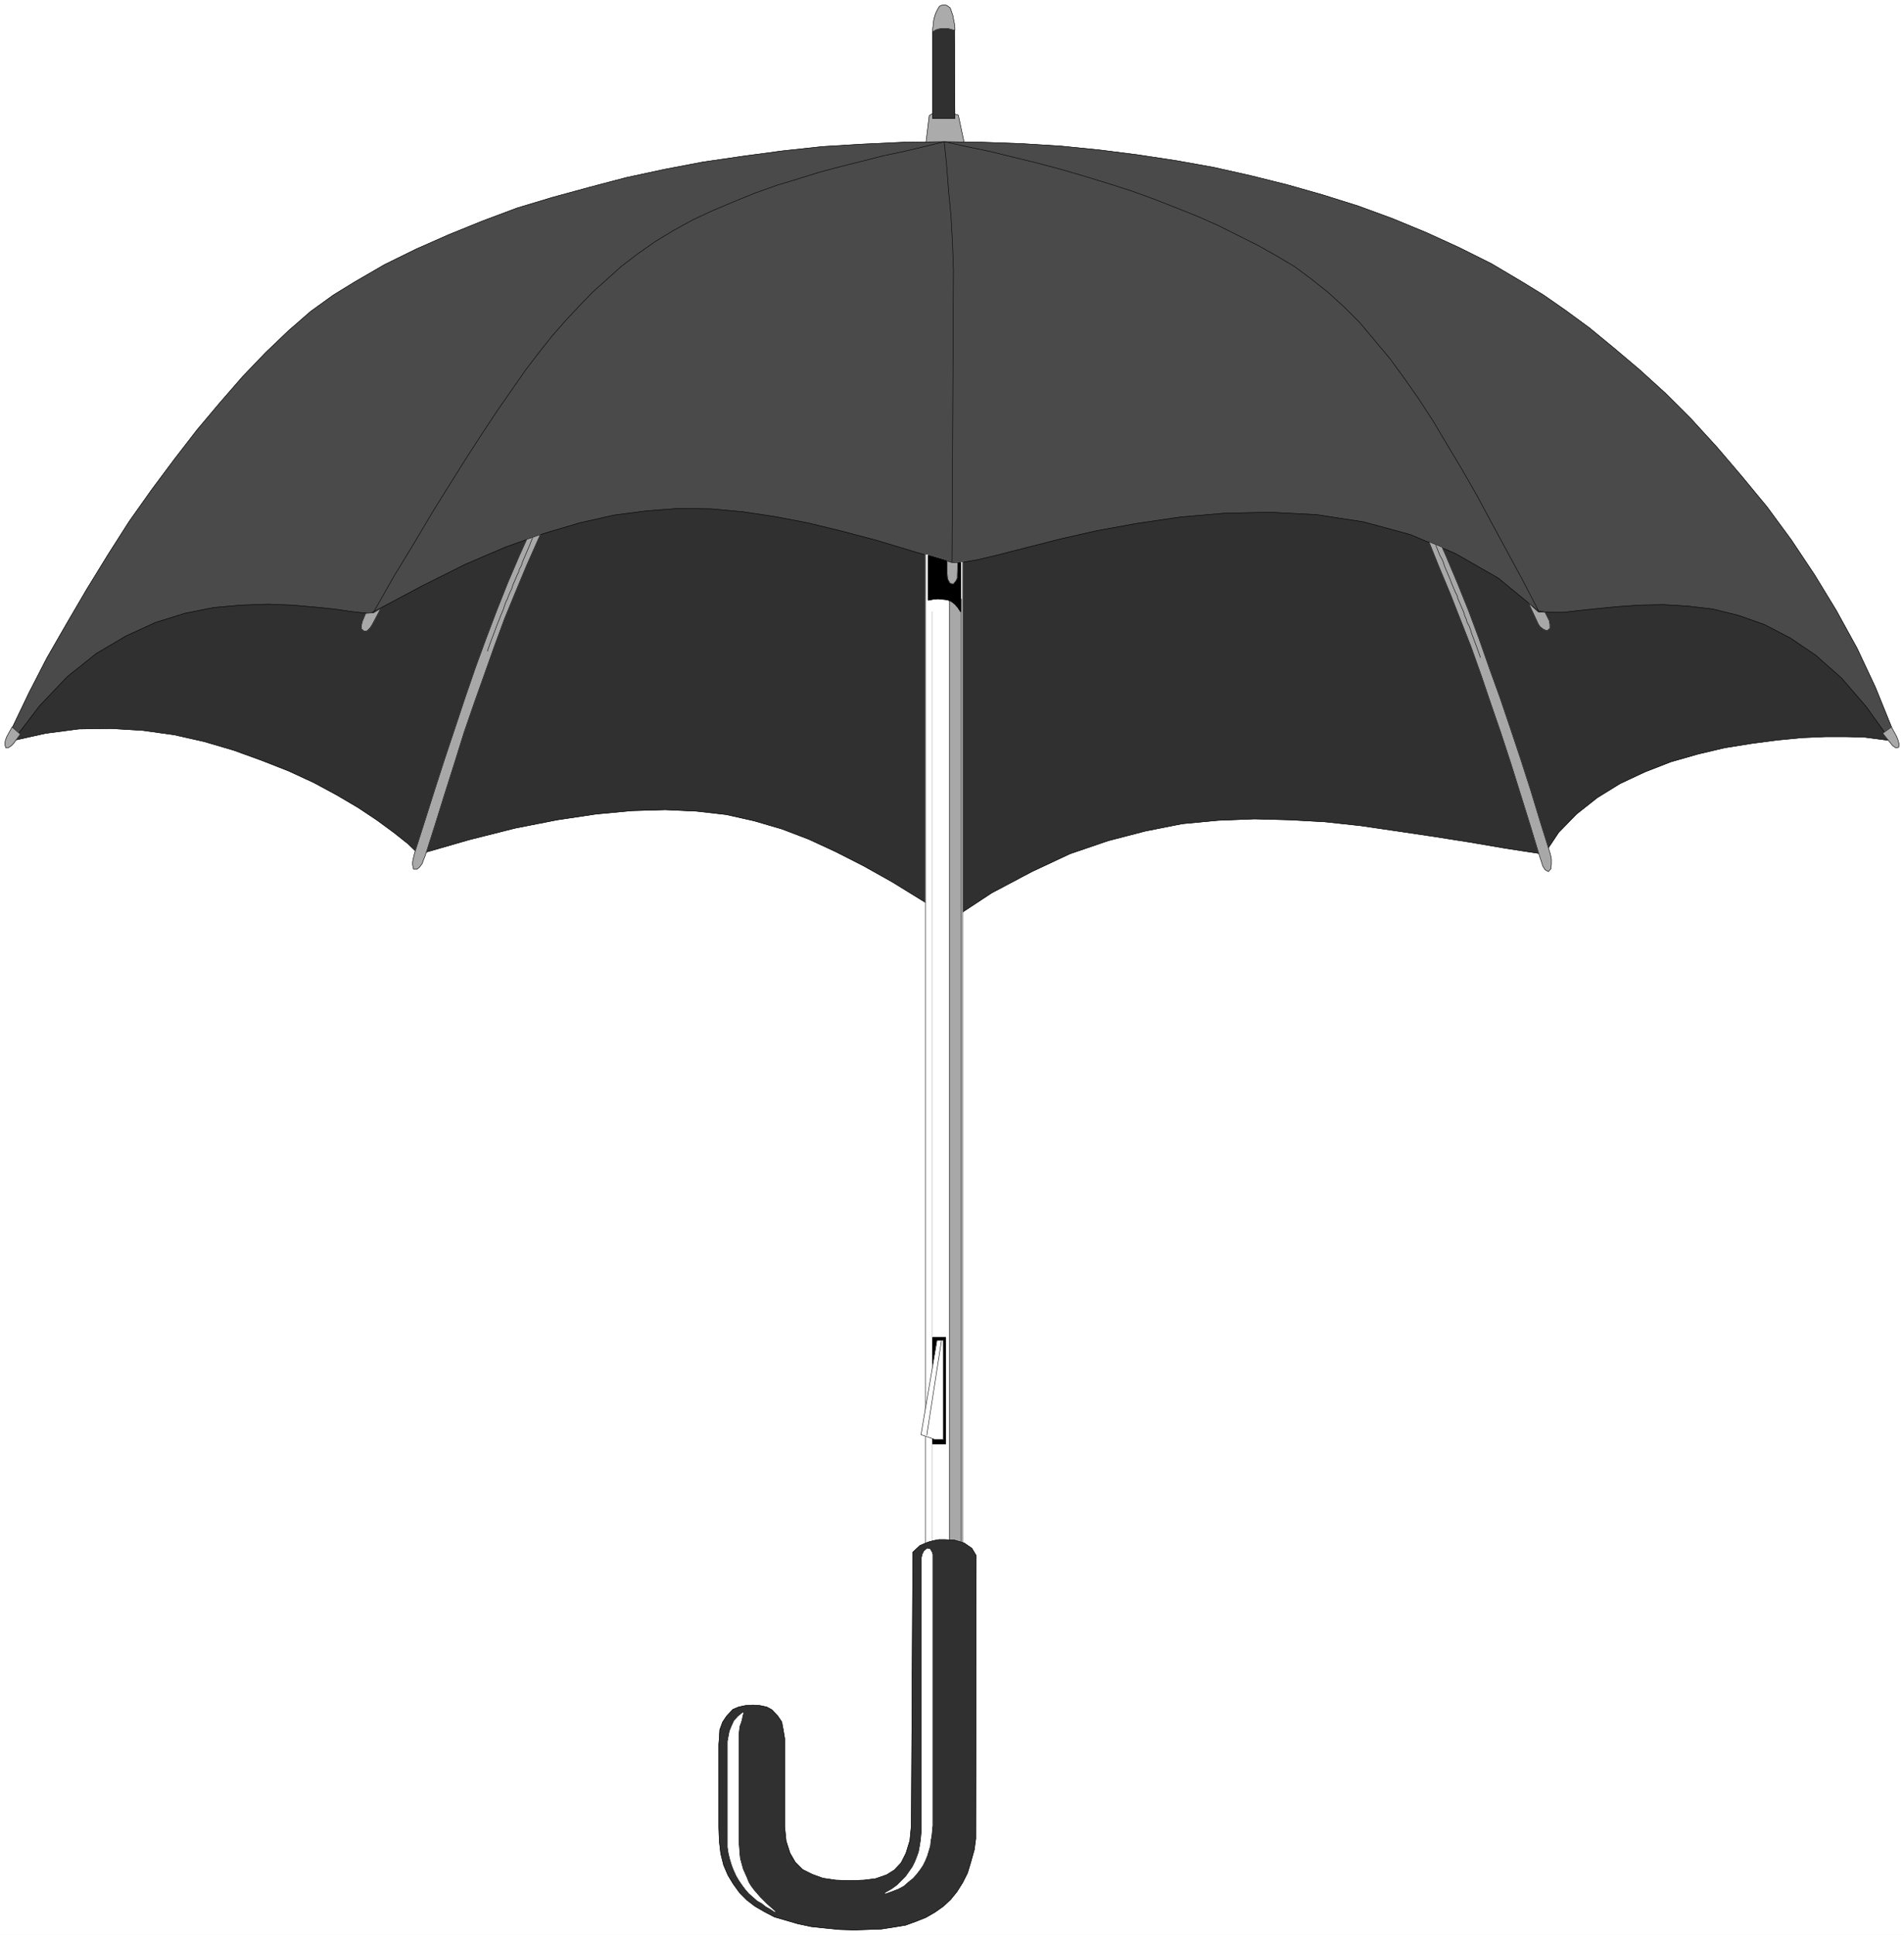
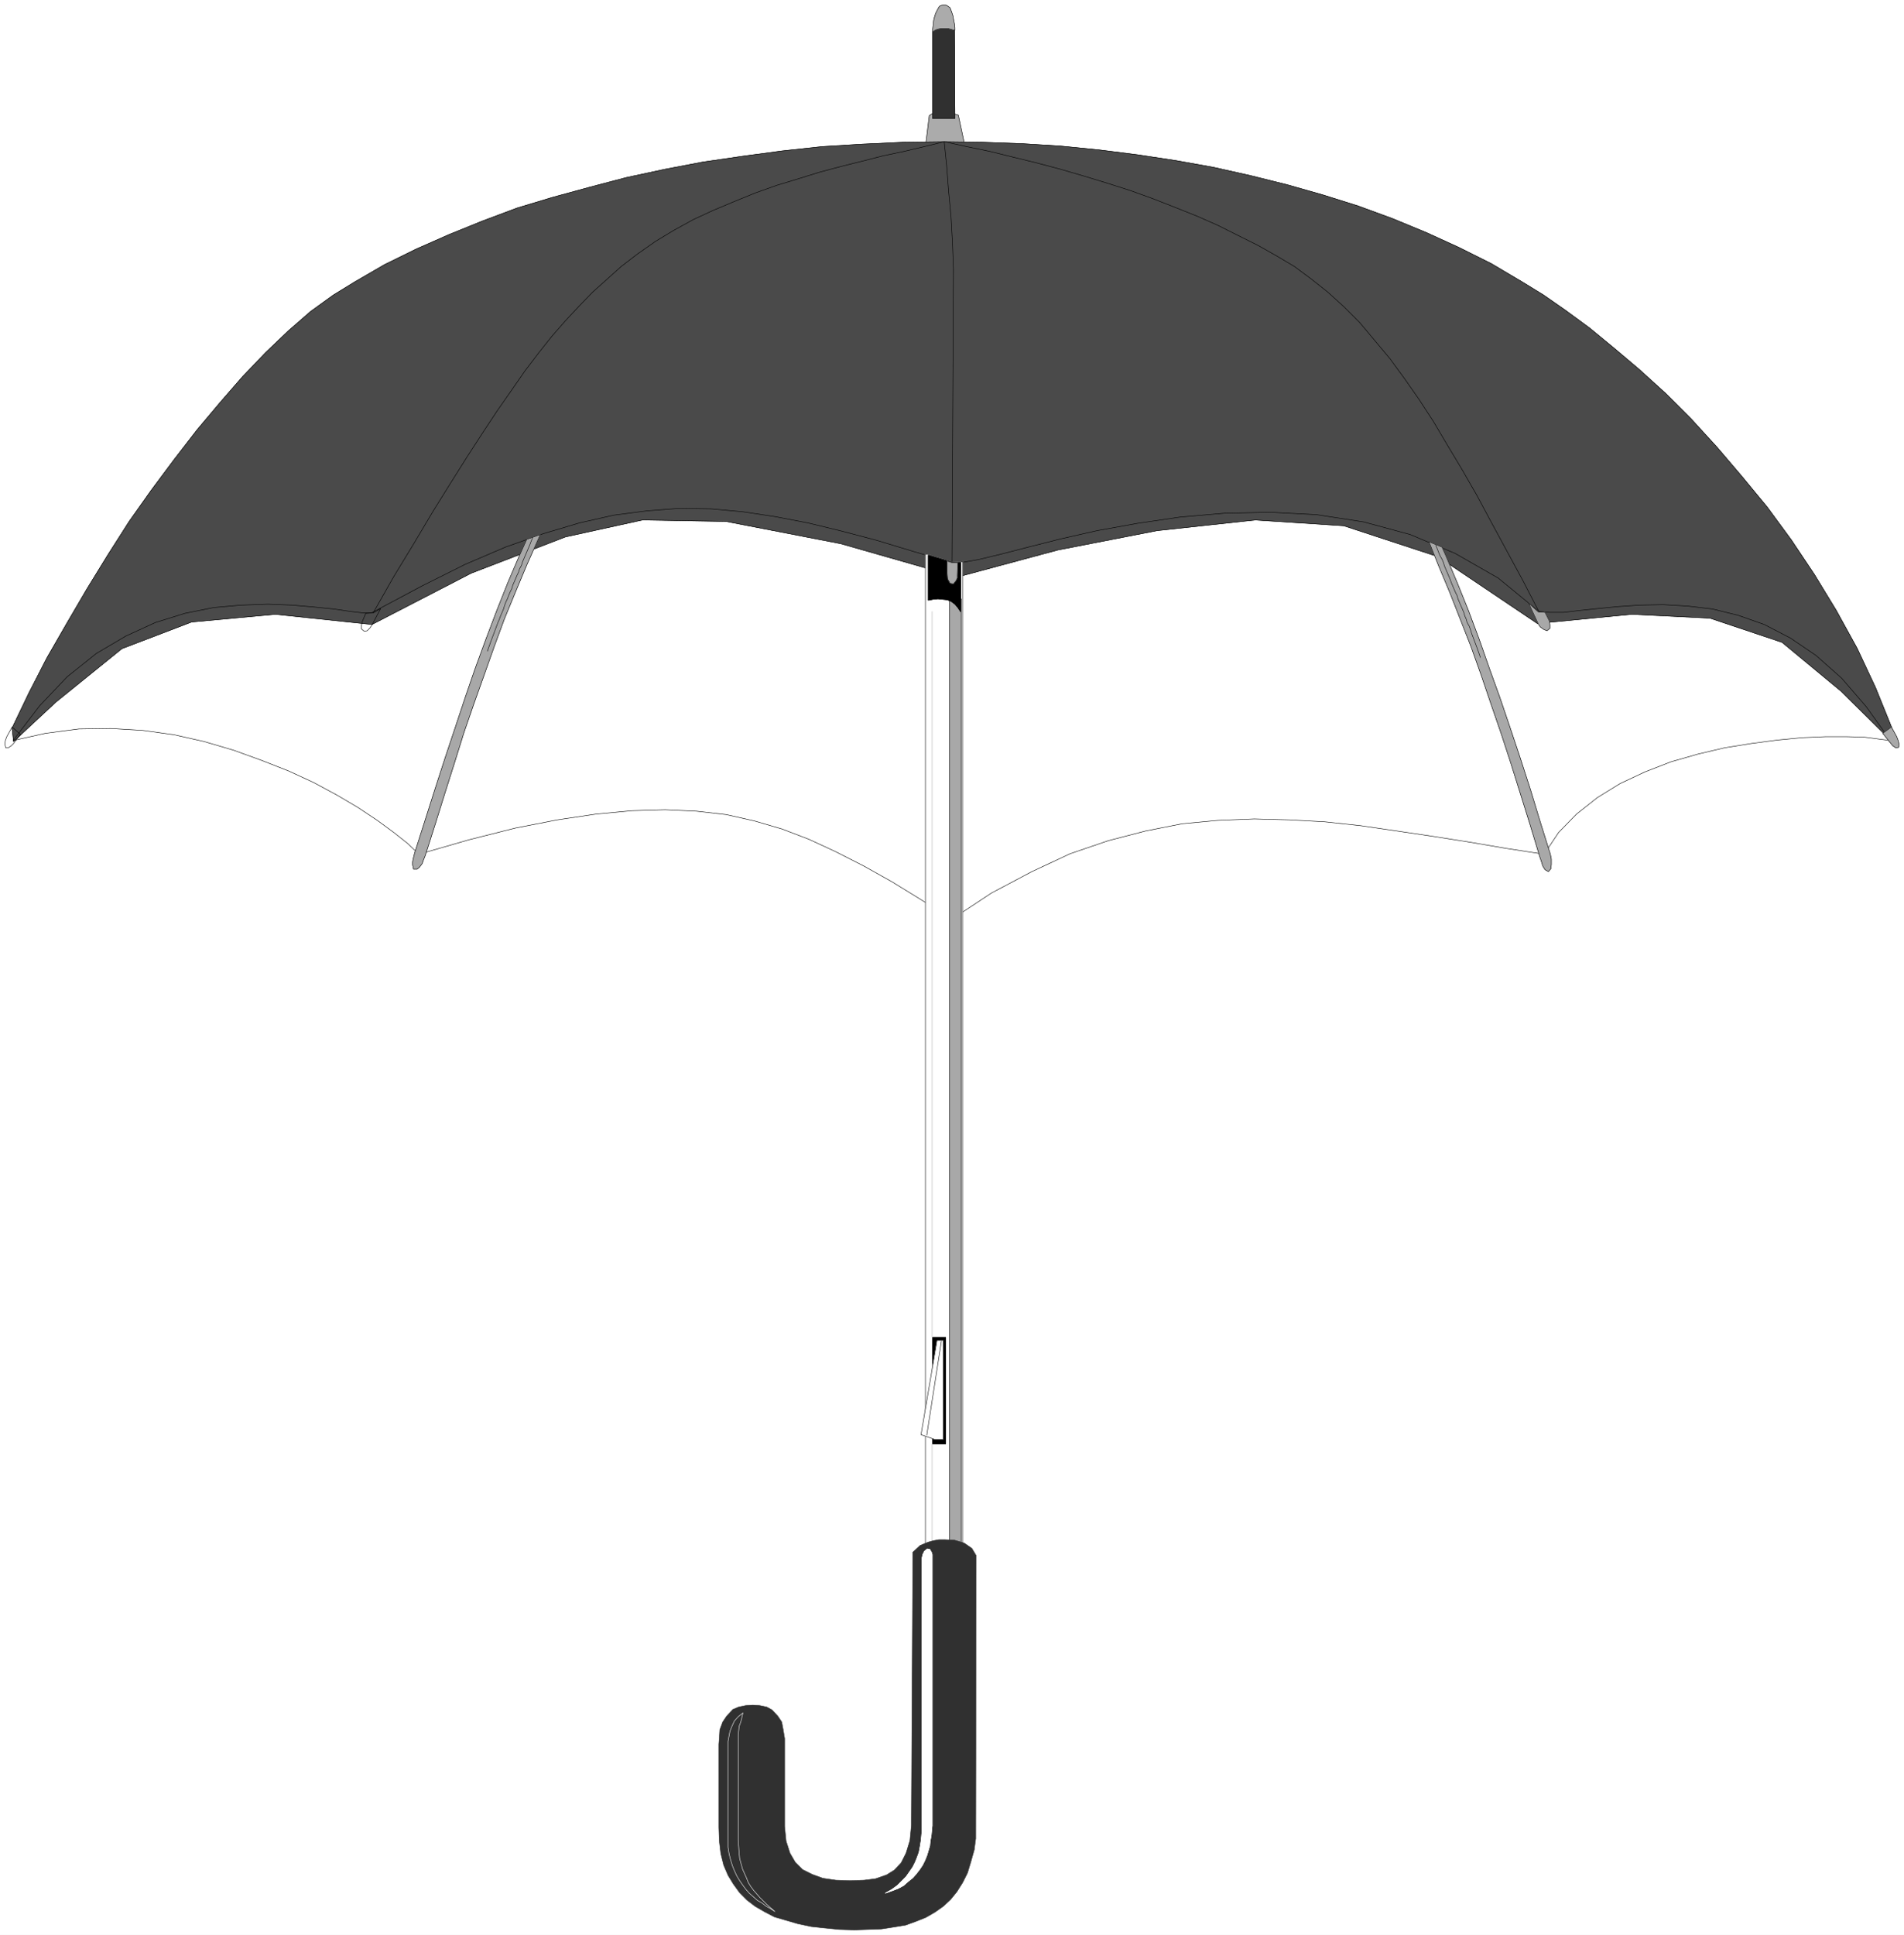
<svg xmlns="http://www.w3.org/2000/svg" width="3928.339" height="3990.859" viewBox="0 0 2946.254 2993.144">
  <rect x="0" y="0" width="2946.254" height="2993.144" fill="#808080" stroke="none" />
  <defs>
    <clipPath id="a">
      <path d="M0 0h2946.254v2992.184H0Zm0 0" />
    </clipPath>
  </defs>
  <path style="fill:#fff;fill-opacity:1;fill-rule:nonzero;stroke:none" d="M0 2992.184h2946.254V-.961H0Zm0 0" transform="translate(0 .96)" />
  <g clip-path="url(#a)" transform="translate(0 .96)">
    <path style="fill:#fff;fill-opacity:1;fill-rule:evenodd;stroke:#fff;stroke-width:.14;stroke-linecap:square;stroke-linejoin:bevel;stroke-miterlimit:10;stroke-opacity:1" d="M0 .5h565.5V575H0Zm0 0" transform="matrix(5.21 0 0 -5.21 0 2994.79)" />
  </g>
  <path style="fill:#ababab;fill-opacity:1;fill-rule:evenodd;stroke:#ababab;stroke-width:.14;stroke-linecap:square;stroke-linejoin:bevel;stroke-miterlimit:10;stroke-opacity:1" d="M280.45 541.54h1.73l2.44-.72 2.3-10.77-1.01-.15-.86.15-.86.14-1.15.14-1.15.15-1.44.14h-1l-1.15-.14-1.01-.15-.86-.28-1.01-.15-.72.15 1.3 10.62.86.58 1.01.14 1 .15zm0 0" transform="matrix(5.21 0 0 -5.21 0 2995.75)" />
  <path style="fill:none;stroke:#000;stroke-width:.14;stroke-linecap:square;stroke-linejoin:bevel;stroke-miterlimit:10;stroke-opacity:1" d="M280.45 541.54h1.73l2.44-.72 2.3-10.77-1.01-.15-.86.15-.86.14-1.15.14-1.15.15-1.44.14h-1l-1.15-.14-1.01-.15-.86-.28-1.01-.15-.72.15 1.3 10.62.86.58 1.01.14 1 .15zm0 0" transform="matrix(5.21 0 0 -5.21 0 2995.75)" />
  <path style="fill:#303030;fill-opacity:1;fill-rule:evenodd;stroke:#303030;stroke-width:.14;stroke-linecap:square;stroke-linejoin:bevel;stroke-miterlimit:10;stroke-opacity:1" d="m282.18 566.96 1.29-.72.14-26.43H277v25.57l.15.86 1.29.57 1.87.43zm0 0" transform="matrix(5.21 0 0 -5.21 0 2995.75)" />
  <path style="fill:none;stroke:#000;stroke-width:.14;stroke-linecap:square;stroke-linejoin:bevel;stroke-miterlimit:10;stroke-opacity:1" d="m282.18 566.96 1.29-.72.14-26.43H277v25.57l.15.86 1.29.57 1.87.43zm0 0" transform="matrix(5.21 0 0 -5.21 0 2995.75)" />
  <path style="fill:#4a4a4a;fill-opacity:1;fill-rule:evenodd;stroke:#4a4a4a;stroke-width:.14;stroke-linecap:square;stroke-linejoin:bevel;stroke-miterlimit:10;stroke-opacity:1" d="m280.45 532.92 11.35-.15 11.78-.43 11.5-.71 11.49-1.15 11.35-1.44 11.35-1.72 11.21-2.01 10.92-2.45 10.92-2.72 10.63-3.02 10.49-3.3 10.2-3.74 10.05-4.16 9.77-4.46 9.49-4.74 9.19-5.45 6.32-3.88 6.61-4.6 7.04-5.17 7.33-6.03 7.47-6.32 7.76-7.04 7.61-7.61 7.62-8.33 7.47-8.76 7.47-9.05 7.18-9.77 6.9-10.34 6.47-10.62 6.17-11.21 5.46-11.63 4.89-12.07v-4.02l-15.09 14.94-17.53 14.51-21.4 7.18-23.28 1.15-28.01-2.73-29.46 19.82-28.01 9.19-26.3 1.72-29.16-3.16-29.46-5.74-29.88-8.04-34.62 9.91-34.06 6.6-24.85.43-22.85-5.02-28.01-10.78-29.45-15.22-28.74 3.02-24.86-2.3-20.68-7.9-19.54-15.8-12.65-11.78-.43 4.02 5.03 10.49 5.32 10.34 6.03 10.48 5.89 10.06 6.18 10.05 6.32 9.91 6.61 9.34 6.75 9.05 6.76 8.76 6.89 8.18 6.75 7.76 6.76 7.04 6.75 6.46 6.61 5.75 6.75 4.88 6.32 3.88 8.91 5.17 9.34 4.59 9.77 4.31 9.91 4.02 10.35 3.88 10.49 3.16 11.06 3.02 10.92 2.87 11.35 2.44 11.35 2.16 11.78 1.72 11.78 1.58 11.93 1.29 11.92.72 12.21.57zm0 0" transform="matrix(5.21 0 0 -5.21 0 2995.75)" />
  <path style="fill:none;stroke:#000;stroke-width:.14;stroke-linecap:square;stroke-linejoin:bevel;stroke-miterlimit:10;stroke-opacity:1" d="m280.45 532.92 11.35-.15 11.78-.43 11.5-.71 11.49-1.15 11.35-1.44 11.35-1.72 11.21-2.01 10.92-2.45 10.92-2.72 10.63-3.02 10.49-3.3 10.2-3.74 10.05-4.16 9.77-4.46 9.49-4.74 9.19-5.45 6.32-3.88 6.61-4.6 7.04-5.17 7.33-6.03 7.47-6.32 7.76-7.04 7.61-7.61 7.62-8.33 7.47-8.76 7.47-9.05 7.18-9.77 6.9-10.34 6.47-10.62 6.17-11.21 5.46-11.63 4.89-12.07v-4.02l-15.09 14.94-17.53 14.51-21.4 7.18-23.28 1.15-28.01-2.73-29.46 19.82-28.01 9.19-26.3 1.72-29.16-3.16-29.46-5.74-29.88-8.04-34.62 9.91-34.06 6.6-24.85.43-22.85-5.02-28.01-10.78-29.45-15.22-28.74 3.02-24.86-2.3-20.68-7.9-19.54-15.8-12.65-11.78-.43 4.02 5.03 10.49 5.32 10.34 6.03 10.48 5.89 10.06 6.18 10.05 6.32 9.91 6.61 9.34 6.75 9.05 6.76 8.76 6.89 8.18 6.75 7.76 6.76 7.04 6.75 6.46 6.61 5.75 6.75 4.88 6.32 3.88 8.91 5.17 9.34 4.59 9.77 4.31 9.91 4.02 10.35 3.88 10.49 3.16 11.06 3.02 10.92 2.87 11.35 2.44 11.35 2.16 11.78 1.72 11.78 1.58 11.93 1.29 11.92.72 12.21.57zm0 0" transform="matrix(5.21 0 0 -5.21 0 2995.75)" />
-   <path style="fill:#303030;fill-opacity:1;fill-rule:evenodd;stroke:#303030;stroke-width:.14;stroke-linecap:square;stroke-linejoin:bevel;stroke-miterlimit:10;stroke-opacity:1" d="M282.75 407.96h2.73l5.03.87 6.61 1.58 8.33 2.15 9.63 2.44 10.77 2.44 11.93 2.16 12.64 1.86 13.22 1.15 13.65.29 13.79-.72 13.94-2.15 13.79-3.74 13.36-5.6 12.79-7.32 12.07-9.91 3.3-.29h4.02l4.89.58 5.46.57 5.89.57 6.46.44 6.9.14 7.33-.43 7.33-.86 7.61-1.87 7.76-2.73 7.76-4.02 7.61-5.17 7.62-6.75 7.32-8.48 7.19-10.05-3.31.43-4.45.58-5.32.14h-6.18l-6.89-.29-7.47-.72-7.62-1-8.04-1.29-7.91-1.87-8.04-2.3-7.76-3.02-7.33-3.44-6.75-4.17-6.18-4.88-5.31-5.46-4.31-6.46-11.21 1.72-10.92 1.87-10.92 1.72-10.63 1.58-10.78 1.58-10.63 1.15-10.49.58-10.48.28-10.78-.43-10.63-1-10.92-2.16-11.06-2.87-11.35-3.88-11.35-5.31-11.93-6.32-11.78-7.76-9.2 5.75-8.62 5.31-8.47 4.74-8.19 4.17-8.05 3.73-7.9 3.02-8.33 2.44-8.34 1.87-8.76 1-9.34.43-9.91-.29-10.63-1-11.5-1.72-12.5-2.45-13.65-3.44-14.94-4.31-3.3 3.16-4.17 3.3-4.88 3.59-5.61 3.74-6.32 3.73-6.9 3.73-7.47 3.45-8.04 3.16-8.34 3.02-8.76 2.58-8.91 2.01-9.34 1.3-9.48.57-9.48-.14-9.91-1.3-9.63-2.15 7.9 10.34 8.19 8.62 8.62 6.89 8.77 5.17 8.76 4.02 8.76 2.73 8.62 1.73 8.19.72 7.91.28 7.18-.28 6.61-.58 5.74-.57 4.89-.72 3.74-.43h2.58l15.09 8.04 12.64 6.32 12.07 5.17 11.35 4.02 10.63 3.16 10.2 2.3 9.92 1.29 9.48.72 9.48-.14 9.48-.87 9.49-1.43 9.77-1.87 10.05-2.44 10.35-2.73 10.92-3.3zm0 0" transform="matrix(5.21 0 0 -5.21 0 2995.75)" />
  <path style="fill:none;stroke:#000;stroke-width:.14;stroke-linecap:square;stroke-linejoin:bevel;stroke-miterlimit:10;stroke-opacity:1" d="M282.75 407.96h2.73l5.03.87 6.61 1.58 8.33 2.15 9.63 2.44 10.77 2.44 11.93 2.16 12.64 1.86 13.22 1.15 13.65.29 13.79-.72 13.94-2.15 13.79-3.74 13.36-5.6 12.79-7.32 12.07-9.91 3.3-.29h4.02l4.89.58 5.46.57 5.89.57 6.46.44 6.9.14 7.33-.43 7.33-.86 7.61-1.87 7.76-2.73 7.76-4.02 7.61-5.17 7.62-6.75 7.32-8.48 7.19-10.05-3.31.43-4.45.58-5.32.14h-6.18l-6.89-.29-7.47-.72-7.62-1-8.04-1.29-7.91-1.87-8.04-2.3-7.76-3.02-7.33-3.44-6.75-4.17-6.18-4.88-5.31-5.46-4.31-6.46-11.21 1.72-10.92 1.87-10.92 1.72-10.63 1.58-10.78 1.58-10.63 1.15-10.49.58-10.48.28-10.78-.43-10.63-1-10.92-2.16-11.06-2.87-11.35-3.88-11.35-5.31-11.93-6.32-11.78-7.76-9.2 5.75-8.62 5.31-8.47 4.74-8.19 4.17-8.05 3.73-7.9 3.02-8.33 2.44-8.34 1.87-8.76 1-9.34.43-9.91-.29-10.63-1-11.5-1.72-12.5-2.45-13.65-3.44-14.94-4.31-3.3 3.16-4.17 3.3-4.88 3.59-5.61 3.74-6.32 3.73-6.9 3.73-7.47 3.45-8.04 3.16-8.34 3.02-8.76 2.58-8.91 2.01-9.34 1.3-9.48.57-9.48-.14-9.91-1.3-9.63-2.15 7.9 10.34 8.19 8.62 8.62 6.89 8.77 5.17 8.76 4.02 8.76 2.73 8.62 1.73 8.19.72 7.91.28 7.18-.28 6.61-.58 5.74-.57 4.89-.72 3.74-.43h2.58l15.09 8.04 12.64 6.32 12.07 5.17 11.35 4.02 10.63 3.16 10.2 2.3 9.92 1.29 9.48.72 9.48-.14 9.48-.87 9.49-1.43 9.77-1.87 10.05-2.44 10.35-2.73 10.92-3.3zm0 0" transform="matrix(5.21 0 0 -5.21 0 2995.75)" />
  <path style="fill:none;stroke:#000;stroke-width:.14;stroke-linecap:square;stroke-linejoin:bevel;stroke-miterlimit:10;stroke-opacity:1" d="m110.92 393.17 6.03 10.63 6.03 9.91 5.46 9.19 5.18 8.33 4.88 7.76 4.74 7.32 4.46 6.75 4.31 6.18 3.88 5.6 4.16 5.46 3.88 4.88 4.02 4.6 4.03 4.31 4.02 4.16 4.17 3.73 4.31 3.88 4.88 3.74 5.32 3.73 5.46 3.3 5.74 3.16 5.9 2.73 6.17 2.59 6.32 2.58 6.47 2.3 6.18 1.87 6.46 2.01 6.47 1.72 6.32 1.58 6.18 1.58 6.18 1.3 6.03 1.43 5.89 1.44 6.61-1.44 6.9-1.43 7.04-1.73 7.04-1.72 7.04-1.87 6.89-2.01 7.04-2.15 6.76-2.16 6.75-2.44 6.61-2.59 6.46-2.58 6.18-2.73 6.03-3.02 5.75-2.87 5.61-3.16 5.31-3.16 5.03-3.73 4.88-3.88 4.75-4.31 4.74-4.74 4.45-5.31 4.45-5.32 4.31-5.88 4.32-6.18 4.31-6.61 4.16-7.03 4.31-7.19 4.46-7.75 4.31-8.04 4.59-8.48 4.75-8.76 4.74-9.19v-.15" transform="matrix(5.21 0 0 -5.21 0 2995.75)" />
  <path style="fill:#a8a8a8;fill-opacity:1;fill-rule:evenodd;stroke:#a8a8a8;stroke-width:.14;stroke-linecap:square;stroke-linejoin:bevel;stroke-miterlimit:10;stroke-opacity:1" d="m160.48 416.29-4.02-9.04-3.3-7.9-3.31-8.05-3.02-8.18-3.01-8.48-3.02-8.47-3.02-8.76-2.73-8.76-2.87-9.05-2.87-9.19-3.02-9.48-.58-1.44-.28-.86-.86-1.15-.72-.57h-1.01l-.29 1.29v.86l.15.86.43 1.73 3.02 9.47 3.01 9.48 3.02 9.34 3.02 9.05 3.01 9.05 3.02 8.76 3.16 8.62 3.16 8.33 3.31 8.33 3.45 8.04 2.15 4.74zm0 0" transform="matrix(5.21 0 0 -5.21 0 2995.75)" />
  <path style="fill:none;stroke:#000;stroke-width:.14;stroke-linecap:square;stroke-linejoin:bevel;stroke-miterlimit:10;stroke-opacity:1" d="m160.48 416.29-4.02-9.04-3.3-7.9-3.31-8.05-3.02-8.18-3.01-8.48-3.02-8.47-3.02-8.76-2.73-8.76-2.87-9.05-2.87-9.19-3.02-9.48-.58-1.44-.28-.86-.86-1.15-.72-.57h-1.01l-.29 1.29v.86l.15.86.43 1.73 3.02 9.47 3.01 9.48 3.02 9.34 3.02 9.05 3.01 9.05 3.02 8.76 3.16 8.62 3.16 8.33 3.31 8.33 3.45 8.04 2.15 4.74zm0 0" transform="matrix(5.21 0 0 -5.21 0 2995.75)" />
  <path style="fill:#a8a8a8;fill-opacity:1;fill-rule:evenodd;stroke:#a8a8a8;stroke-width:.14;stroke-linecap:square;stroke-linejoin:bevel;stroke-miterlimit:10;stroke-opacity:1" d="m424.41 414.14 2.88-7.18 3.3-7.9 3.16-8.04 3.16-8.05 3.02-8.47 2.87-8.47 3.02-8.77 2.87-8.76 2.88-9.19 2.87-9.19 2.87-9.48.58-1.72.29-1.01.71-1.15 1.01-.57.72.86.14 1.29v1.58l-.29 1.44-3.01 9.62-2.88 9.48-3.01 9.34-3.02 9.04-3.02 8.91-3.16 8.76-3.02 8.62-3.16 8.47-3.3 8.19-3.45 8.18-1.15 2.59zm0 0" transform="matrix(5.21 0 0 -5.21 0 2995.75)" />
  <path style="fill:none;stroke:#000;stroke-width:.14;stroke-linecap:square;stroke-linejoin:bevel;stroke-miterlimit:10;stroke-opacity:1" d="m424.41 414.14 2.88-7.18 3.3-7.9 3.16-8.04 3.16-8.05 3.02-8.47 2.87-8.47 3.02-8.77 2.87-8.76 2.88-9.19 2.87-9.19 2.87-9.48.58-1.72.29-1.01.71-1.15 1.01-.57.72.86.14 1.29v1.58l-.29 1.44-3.01 9.62-2.88 9.48-3.01 9.34-3.02 9.04-3.02 8.91-3.16 8.76-3.02 8.62-3.16 8.47-3.3 8.19-3.45 8.18-1.15 2.59zM280.45 532.77l.72-7.03.57-7.47.72-7.61.43-7.76.29-7.9-.43-87.04v-.14" transform="matrix(5.21 0 0 -5.21 0 2995.75)" />
  <path style="fill:#ababab;fill-opacity:1;fill-rule:evenodd;stroke:#ababab;stroke-width:.14;stroke-linecap:square;stroke-linejoin:bevel;stroke-miterlimit:10;stroke-opacity:1" d="m279.59 573.42.86.14.72-.14 1.01-.72.43-1.15.43-1.29.14-.86.29-1.44.14-1.15v-.86l-2.01.58h-2.01l-.86-.15-.86-.28-.87-.58v.72l.15 1.15.14 1.43.14.72.44 1.44.57 1.15.57 1zm0 0" transform="matrix(5.21 0 0 -5.21 0 2995.75)" />
  <path style="fill:none;stroke:#000;stroke-width:.14;stroke-linecap:square;stroke-linejoin:bevel;stroke-miterlimit:10;stroke-opacity:1" d="m279.59 573.42.86.14.72-.14 1.01-.72.43-1.15.43-1.29.14-.86.29-1.44.14-1.15v-.86l-2.01.58h-2.01l-.86-.15-.86-.28-.87-.58v.72l.15 1.15.14 1.43.14.72.44 1.44.57 1.15.57 1zm0 0" transform="matrix(5.21 0 0 -5.21 0 2995.75)" />
-   <path style="fill:#a8a8a8;fill-opacity:1;fill-rule:evenodd;stroke:#a8a8a8;stroke-width:.14;stroke-linecap:square;stroke-linejoin:bevel;stroke-miterlimit:10;stroke-opacity:1" d="m3.59 359.13 2.44-2.15-2.01-2.73-.72-.72-.86-.57h-.72l-.28 1 .14 1.15.43 1.15zm0 0" transform="matrix(5.21 0 0 -5.21 0 2995.75)" />
  <path style="fill:none;stroke:#000;stroke-width:.14;stroke-linecap:square;stroke-linejoin:bevel;stroke-miterlimit:10;stroke-opacity:1" d="m3.59 359.13 2.44-2.15-2.01-2.73-.72-.72-.86-.57h-.72l-.28 1 .14 1.15.43 1.15zm0 0" transform="matrix(5.21 0 0 -5.21 0 2995.75)" />
  <path style="fill:#a8a8a8;fill-opacity:1;fill-rule:evenodd;stroke:#a8a8a8;stroke-width:.14;stroke-linecap:square;stroke-linejoin:bevel;stroke-miterlimit:10;stroke-opacity:1" d="m561.76 359.13-2.58-1.87 2.3-2.87.72-.86.86-.57.86.14.14.86-.28 1.15-.44 1.15zm0 0" transform="matrix(5.21 0 0 -5.21 0 2995.75)" />
  <path style="fill:none;stroke:#000;stroke-width:.14;stroke-linecap:square;stroke-linejoin:bevel;stroke-miterlimit:10;stroke-opacity:1" d="m561.76 359.13-2.58-1.87 2.3-2.87.72-.86.86-.57.86.14.14.86-.28 1.15-.44 1.15zm0 0" transform="matrix(5.21 0 0 -5.21 0 2995.75)" />
-   <path style="fill:#a8a8a8;fill-opacity:1;fill-rule:evenodd;stroke:#a8a8a8;stroke-width:.14;stroke-linecap:square;stroke-linejoin:bevel;stroke-miterlimit:10;stroke-opacity:1" d="m108.62 392.88 2.3.15 2.15 1.29-2.58-4.88-.58-.87-.86-.86-.86-.14-.87.72v.86l.29 1.29zm0 0" transform="matrix(5.21 0 0 -5.21 0 2995.75)" />
  <path style="fill:none;stroke:#000;stroke-width:.14;stroke-linecap:square;stroke-linejoin:bevel;stroke-miterlimit:10;stroke-opacity:1" d="m108.62 392.88 2.3.15 2.15 1.29-2.58-4.88-.58-.87-.86-.86-.86-.14-.87.72v.86l.29 1.29zm0 0" transform="matrix(5.21 0 0 -5.21 0 2995.75)" />
  <path style="fill:#a8a8a8;fill-opacity:1;fill-rule:evenodd;stroke:#a8a8a8;stroke-width:.14;stroke-linecap:square;stroke-linejoin:bevel;stroke-miterlimit:10;stroke-opacity:1" d="m458.89 393.17-2.01.14-2.87 2.59 2.87-6.18.58-.86 1-.72 1.01-.43.86.72v1.01l-.14 1.15zm0 0" transform="matrix(5.21 0 0 -5.21 0 2995.75)" />
  <path style="fill:none;stroke:#000;stroke-width:.14;stroke-linecap:square;stroke-linejoin:bevel;stroke-miterlimit:10;stroke-opacity:1" d="m458.89 393.17-2.01.14-2.87 2.59 2.87-6.18.58-.86 1-.72 1.01-.43.86.72v1.01l-.14 1.15zm-300.71 22.12-.43-1.01-.43-1.15-.43-1-.43-1.01-.43-1-.43-1.01-.43-1-.29-1.01-.57-1-.29-1.01-.43-.86-.43-1.01-.43-1-.44-1.01-.28-1-.43-.86-.44-1.01-.43-1.15-.43-.86-.43-1.15-.29-1-.43-1.01-.43-1-.43-1.15-.43-1.01-.43-1.15-.43-1.15-.43-1.15-.43-1.14-.43-1.15-.87-2.45v-.14m281.6 31.45.43-1 .44-1.15.43-1.01.57-1 .43-1.01.29-1 .43-1.01.43-1 .43-1.01.43-1 .29-.86.43-1.01.43-1.01.43-1 .44-.86.28-1.01.43-1 .43-1.01.44-1 .43-1.01.28-1 .44-1.01.28-1.01.58-1 .43-1.15.29-1.01.43-1.14.43-1.15.43-1.15.43-1.15.86-2.44v-.15" transform="matrix(5.21 0 0 -5.21 0 2995.75)" />
  <path style="fill:#fff;fill-opacity:1;fill-rule:evenodd;stroke:#fff;stroke-width:.14;stroke-linecap:square;stroke-linejoin:bevel;stroke-miterlimit:10;stroke-opacity:1" d="m283.04 407.96 2.87.29V111.81h-11.06v298.74zm0 0" transform="matrix(5.21 0 0 -5.21 0 2995.75)" />
  <path style="fill:none;stroke:#000;stroke-width:.14;stroke-linecap:square;stroke-linejoin:bevel;stroke-miterlimit:10;stroke-opacity:1" d="m283.04 407.96 2.87.29V111.81h-11.06v298.74zm0 0" transform="matrix(5.21 0 0 -5.21 0 2995.75)" />
  <path style="fill:#a8a8a8;fill-opacity:1;fill-rule:evenodd;stroke:#a8a8a8;stroke-width:.14;stroke-linecap:square;stroke-linejoin:bevel;stroke-miterlimit:10;stroke-opacity:1" d="M282.03 397.19h3.45V115.83h-3.45zm0 0" transform="matrix(5.21 0 0 -5.21 0 2995.75)" />
  <path style="fill:none;stroke:#000;stroke-width:.14;stroke-linecap:square;stroke-linejoin:bevel;stroke-miterlimit:10;stroke-opacity:1" d="M282.03 397.19h3.45V115.83h-3.45zm0 0" transform="matrix(5.21 0 0 -5.21 0 2995.75)" />
  <path style="fill:#000;fill-opacity:1;fill-rule:evenodd;stroke:#000;stroke-width:.14;stroke-linecap:square;stroke-linejoin:bevel;stroke-miterlimit:10;stroke-opacity:1" d="m275.71 410.12 7.61-2.3 2.02.14v-14.65l-.87 1.3-.86 1-1.15.86-1.15.44-1.43.14-1.3.14-1.43-.14-1.44-.29zm0 0" transform="matrix(5.21 0 0 -5.21 0 2995.75)" />
  <path style="fill:none;stroke:#000;stroke-width:.14;stroke-linecap:square;stroke-linejoin:bevel;stroke-miterlimit:10;stroke-opacity:1" d="m275.71 410.12 7.61-2.3 2.02.14v-14.65l-.87 1.3-.86 1-1.15.86-1.15.44-1.43.14-1.3.14-1.43-.14-1.44-.29zm0 0" transform="matrix(5.21 0 0 -5.21 0 2995.75)" />
  <path style="fill:#a8a8a8;fill-opacity:1;fill-rule:evenodd;stroke:#a8a8a8;stroke-width:.14;stroke-linecap:square;stroke-linejoin:bevel;stroke-miterlimit:10;stroke-opacity:1" d="m281.31 408.4 1.44-.44h1.72l-.14-3.73v-.86l-.43-.86-.72-.87-1 .15-.72 1.29-.15 1.87zm0 0" transform="matrix(5.21 0 0 -5.21 0 2995.75)" />
  <path style="fill:none;stroke:#000;stroke-width:.14;stroke-linecap:square;stroke-linejoin:bevel;stroke-miterlimit:10;stroke-opacity:1" d="m281.31 408.4 1.44-.44h1.72l-.14-3.73v-.86l-.43-.86-.72-.87-1 .15-.72 1.29-.15 1.87zm0 0" transform="matrix(5.21 0 0 -5.21 0 2995.75)" />
  <path style="fill:none;stroke:#b0b0b0;stroke-width:.14;stroke-linecap:square;stroke-linejoin:bevel;stroke-miterlimit:10;stroke-opacity:1" d="M276.86 115.97v277.49-.15" transform="matrix(5.21 0 0 -5.21 0 2995.75)" />
  <path style="fill:#303030;fill-opacity:1;fill-rule:evenodd;stroke:#303030;stroke-width:.14;stroke-linecap:square;stroke-linejoin:bevel;stroke-miterlimit:10;stroke-opacity:1" d="m270.68 32.96-.43-4.45-1.15-3.74-1.44-2.87-2.01-2.15-2.3-1.44-3.3-1.15-3.45-.43-4.17-.14-4.16.14-3.88.57-3.16 1.15-2.88 1.44-2.15 2.15-1.58 2.73-1.15 3.59-.43 4.31v26.14l-.43 2.59-.43 2.3-1.15 1.72-1.73 1.87-1.58.86-2.01.43-2.15.14-2.16-.14-2.01-.43-1.72-.72-1.87-2.01-1.15-1.72-.86-2.3-.15-2.59-.14-1.72V32.38l.14-4.02.43-3.73.87-3.45 1.29-3.01 1.58-2.59 1.87-2.58 2.15-2.16 2.44-1.87L227 7.39l3.02-1.58 3.45-1 3.45-1.01 4.02-.86 4.02-.43 4.31-.43 4.46-.14 4.16.14 3.88.14 3.74.58 3.45.57 3.16 1.15 2.87 1.15 2.73 1.58 2.44 1.72 2.16 2.01 1.87 2.3 1.72 2.73 1.44 2.87 1 3.31 1.01 3.59.43 3.3v2.01l.14 82.01-1.29 2.16-2.3 1.58-2.87.86-2.88.14h-1.72l-1.58-.29-1.58-.43-2.44-1-2.16-2.01zm0 0" transform="matrix(5.21 0 0 -5.21 0 2995.75)" />
-   <path style="fill:none;stroke:#000;stroke-width:.14;stroke-linecap:square;stroke-linejoin:bevel;stroke-miterlimit:10;stroke-opacity:1" d="m270.68 32.96-.43-4.45-1.15-3.74-1.44-2.87-2.01-2.15-2.3-1.44-3.3-1.15-3.45-.43-4.17-.14-4.16.14-3.88.57-3.16 1.15-2.88 1.44-2.15 2.15-1.58 2.73-1.15 3.59-.43 4.31v26.14l-.43 2.59-.43 2.3-1.15 1.72-1.73 1.87-1.58.86-2.01.43-2.15.14-2.16-.14-2.01-.43-1.72-.72-1.87-2.01-1.15-1.72-.86-2.3-.15-2.59-.14-1.72V32.38l.14-4.02.43-3.73.87-3.45 1.29-3.01 1.58-2.59 1.87-2.58 2.15-2.16 2.44-1.87L227 7.39l3.02-1.58 3.45-1 3.45-1.01 4.02-.86 4.02-.43 4.31-.43 4.46-.14 4.16.14 3.88.14 3.74.58 3.45.57 3.16 1.15 2.87 1.15 2.73 1.58 2.44 1.72 2.16 2.01 1.87 2.3 1.72 2.73 1.44 2.87 1 3.31 1.01 3.59.43 3.3v2.01l.14 82.01-1.29 2.16-2.3 1.58-2.87.86-2.88.14h-1.72l-1.58-.29-1.58-.43-2.44-1-2.16-2.01zm0 0" transform="matrix(5.21 0 0 -5.21 0 2995.75)" />
-   <path style="fill:#fff;fill-opacity:1;fill-rule:evenodd;stroke:#fff;stroke-width:.14;stroke-linecap:square;stroke-linejoin:bevel;stroke-miterlimit:10;stroke-opacity:1" d="M216.23 55.36v2.59l.29 1.58.28 1.44.58 1.43.72 1.58 1.15 1.29 1.43 1.15-.28-1-.15-.86-.29-1.01-.43-1.15-.14-1.29-.14-1.15V28.51l.14-1.87.14-1.87.15-1.58.43-1.58.43-1.58.57-1.29.58-1.29.57-1.44.72-1.15.86-1.15.87-1 1-1.15 2.01-2.01 1.3-1.15 1.15-1.01-1.3.87-1.29.71-1.29 1.01-1.3.72-1.29 1.15-1.15 1-1.01 1.15-.86 1.15-1 1.44-.86 1.43-.72 1.58-.58 1.44-.57 1.87-.43 1.72-.29 1.87zm0 0" transform="matrix(5.21 0 0 -5.21 0 2995.75)" />
  <path style="fill:none;stroke:#fff;stroke-width:.14;stroke-linecap:square;stroke-linejoin:bevel;stroke-miterlimit:10;stroke-opacity:1" d="M216.23 55.36v2.59l.29 1.58.28 1.44.58 1.43.72 1.58 1.15 1.29 1.43 1.15-.28-1-.15-.86-.29-1.01-.43-1.15-.14-1.29-.14-1.15V28.51l.14-1.87.14-1.87.15-1.58.43-1.58.43-1.58.57-1.29.58-1.29.57-1.44.72-1.15.86-1.15.87-1 1-1.15 2.01-2.01 1.3-1.15 1.15-1.01-1.3.87-1.29.71-1.29 1.01-1.3.72-1.29 1.15-1.15 1-1.01 1.15-.86 1.15-1 1.44-.86 1.43-.72 1.58-.58 1.44-.57 1.87-.43 1.72-.29 1.87zm0 0" transform="matrix(5.21 0 0 -5.21 0 2995.75)" />
  <path style="fill:#fff;fill-opacity:1;fill-rule:evenodd;stroke:#fff;stroke-width:.14;stroke-linecap:square;stroke-linejoin:bevel;stroke-miterlimit:10;stroke-opacity:1" d="M273.84 111.38v1l.29 1.15.43.86.86.72.72-.14.58-1.01.14-.57V32.96l-.14-1.44-.15-1.58-.29-1.58-.14-1.43-.43-1.44-.43-1.44-.58-1.43-.71-1.44-.87-1.29-1-1.29-1.01-1.15-1.43-1.15-1.3-1.15-1.58-.86-1.87-.72-2.01-.72 2.01 1.15 1.58 1.15 1.3 1.29 1.29 1.3 1.01 1.43 1 1.44.72 1.43.58 1.44.57 1.58.29 1.58.28 1.72.15 1.44.14 1.58zm0 0" transform="matrix(5.21 0 0 -5.21 0 2995.75)" />
  <path style="fill:none;stroke:#fff;stroke-width:.14;stroke-linecap:square;stroke-linejoin:bevel;stroke-miterlimit:10;stroke-opacity:1" d="M273.84 111.38v1l.29 1.15.43.86.86.72.72-.14.58-1.01.14-.57V32.96l-.14-1.44-.15-1.58-.29-1.58-.14-1.43-.43-1.44-.43-1.44-.58-1.43-.71-1.44-.87-1.29-1-1.29-1.01-1.15-1.43-1.15-1.3-1.15-1.58-.86-1.87-.72-2.01-.72 2.01 1.15 1.58 1.15 1.3 1.29 1.29 1.3 1.01 1.43 1 1.44.72 1.43.58 1.44.57 1.58.29 1.58.28 1.72.15 1.44.14 1.58zm0 0" transform="matrix(5.21 0 0 -5.21 0 2995.75)" />
  <path style="fill:#000;fill-opacity:1;fill-rule:evenodd;stroke:#000;stroke-width:.14;stroke-linecap:square;stroke-linejoin:bevel;stroke-miterlimit:10;stroke-opacity:1" d="M277 177.88h3.88v-31.6H277zm0 0" transform="matrix(5.21 0 0 -5.21 0 2995.75)" />
  <path style="fill:none;stroke:#000;stroke-width:.14;stroke-linecap:square;stroke-linejoin:bevel;stroke-miterlimit:10;stroke-opacity:1" d="M277 177.88h3.88v-31.6H277zm0 0" transform="matrix(5.21 0 0 -5.21 0 2995.75)" />
  <path style="fill:#fff;fill-opacity:1;fill-rule:evenodd;stroke:#fff;stroke-width:.14;stroke-linecap:square;stroke-linejoin:bevel;stroke-miterlimit:10;stroke-opacity:1" d="M280.16 147.57v29.45h-1.86l-4.75-28.01 4.17-1.44zm0 0" transform="matrix(5.21 0 0 -5.21 0 2995.75)" />
  <path style="fill:none;stroke:#000;stroke-width:.14;stroke-linecap:square;stroke-linejoin:bevel;stroke-miterlimit:10;stroke-opacity:1" d="M280.16 147.57v29.45h-1.86l-4.75-28.01 4.17-1.44zm0 0" transform="matrix(5.21 0 0 -5.21 0 2995.75)" />
  <path style="fill:none;stroke:#000;stroke-width:.14;stroke-linecap:square;stroke-linejoin:bevel;stroke-miterlimit:10;stroke-opacity:1" d="m279.59 176.73-4.31-27.72v-.15" transform="matrix(5.21 0 0 -5.21 0 2995.75)" />
</svg>